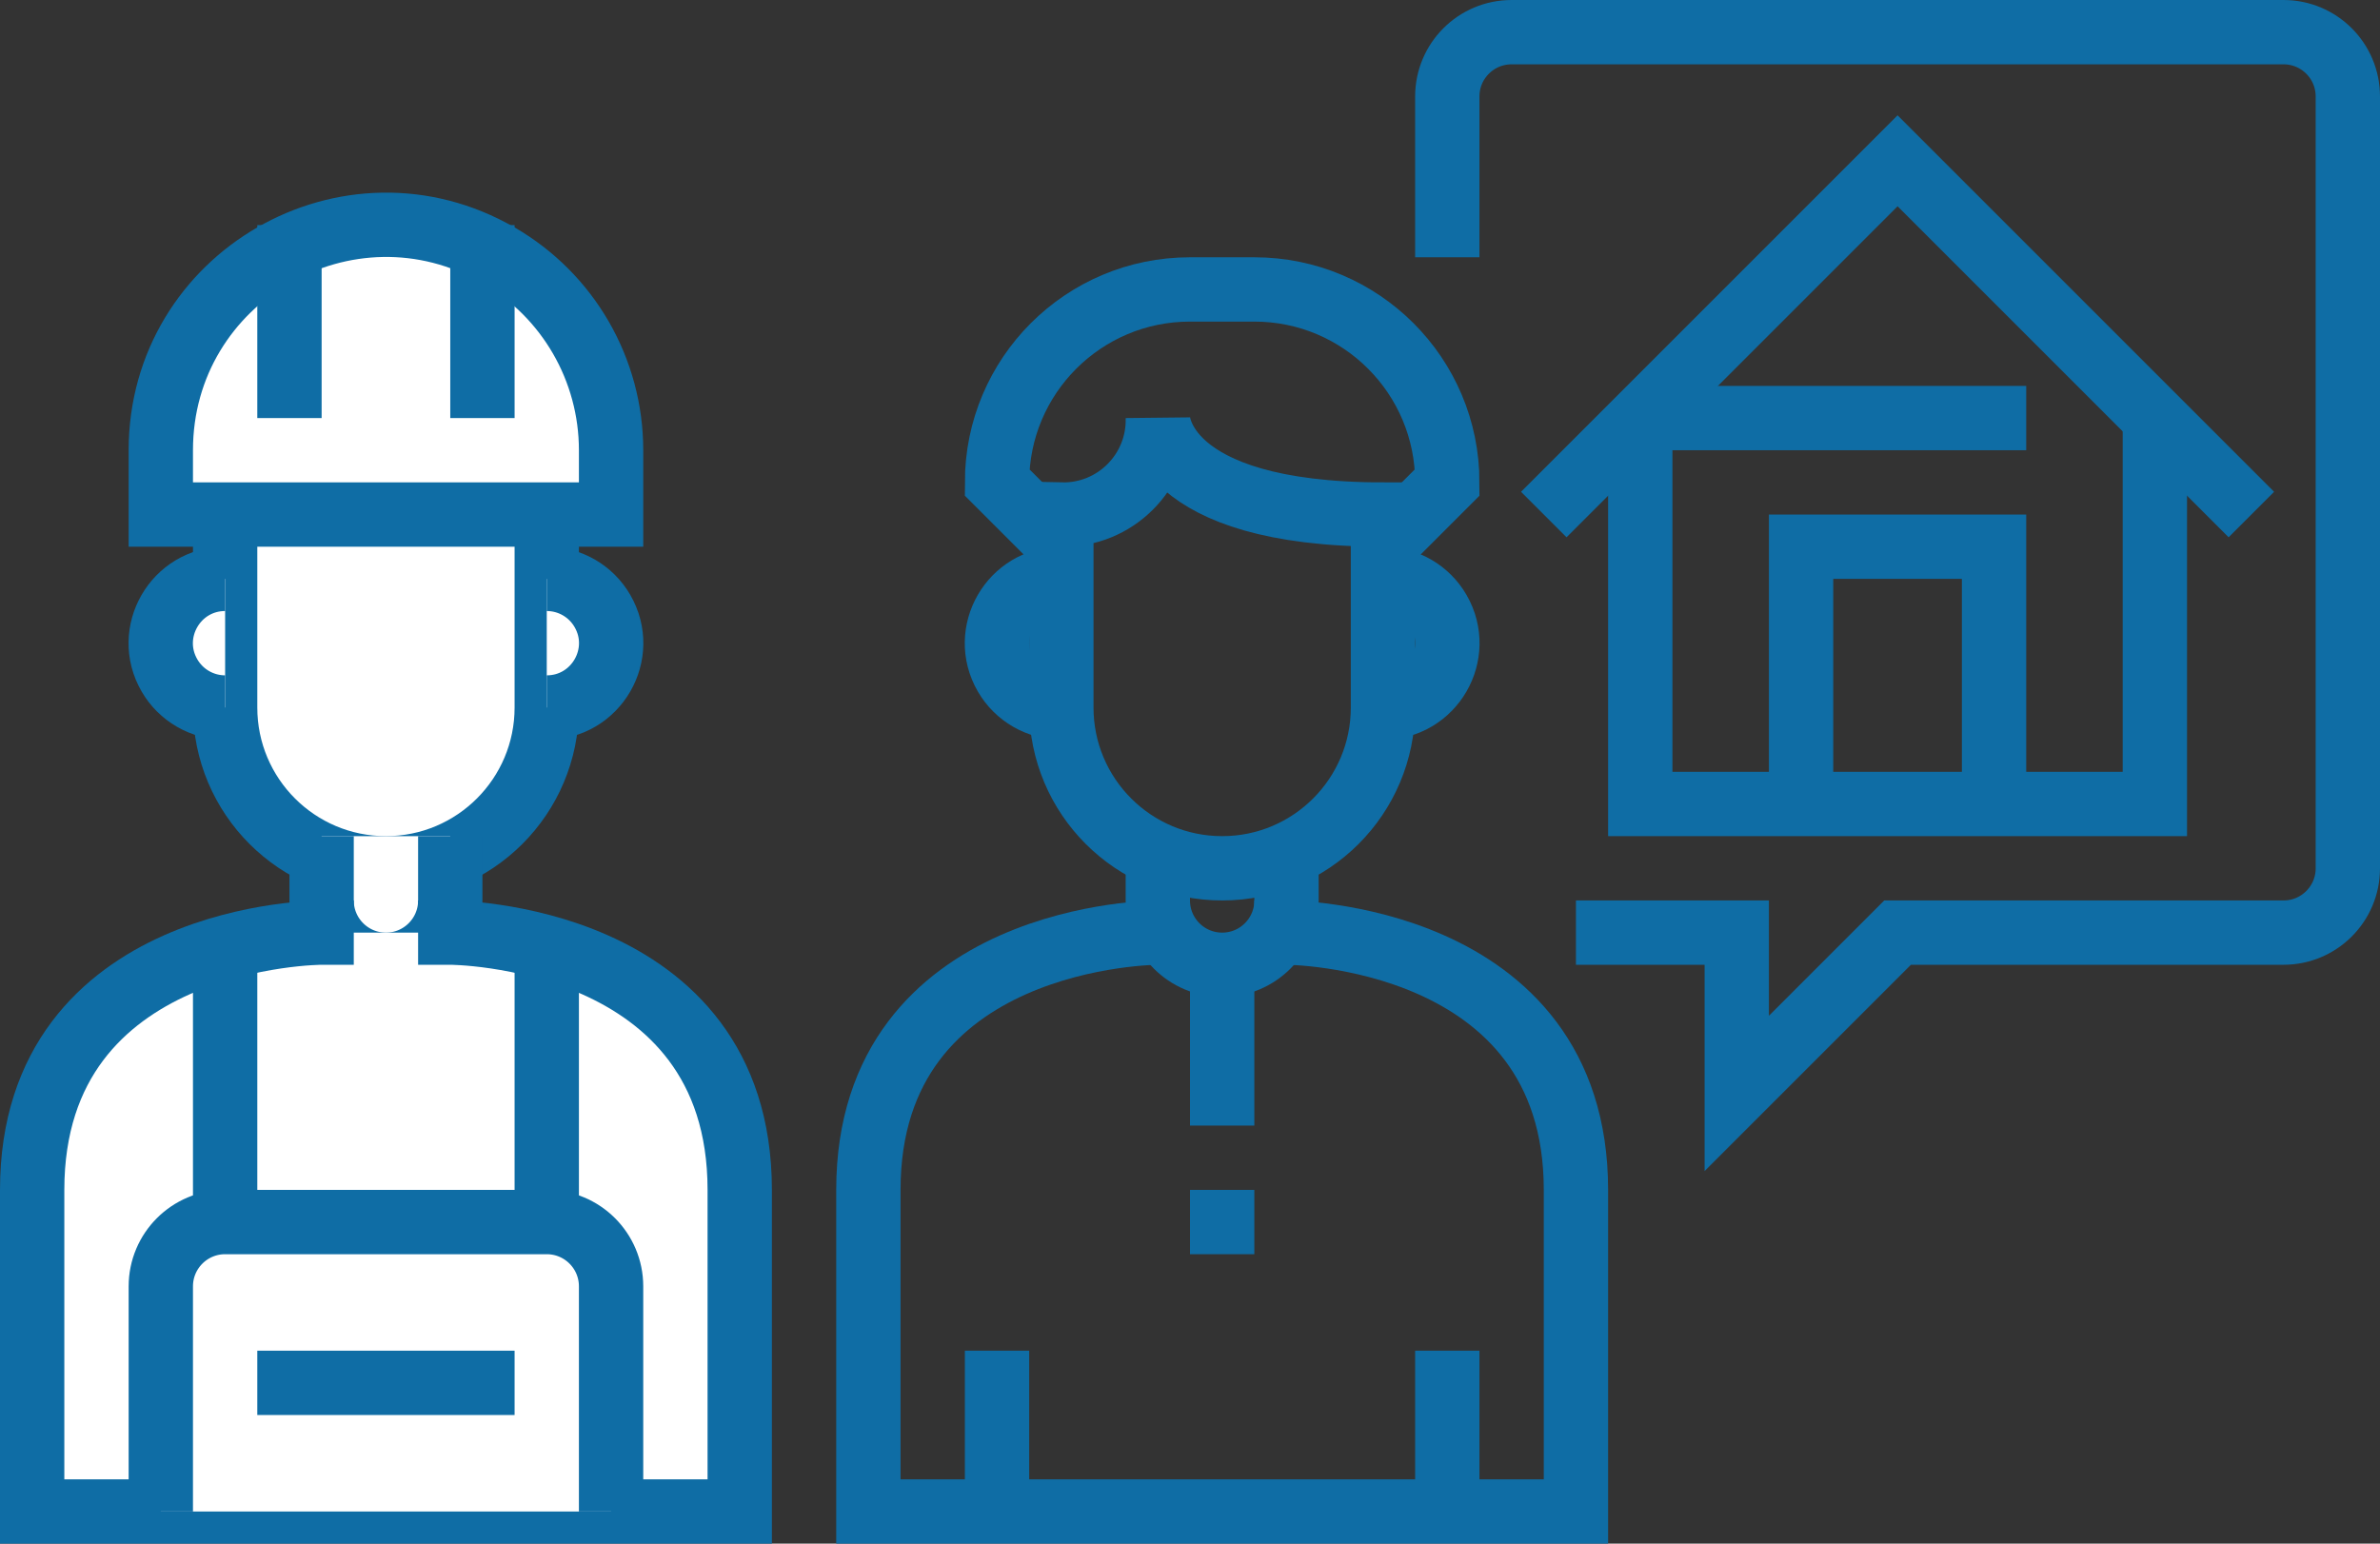
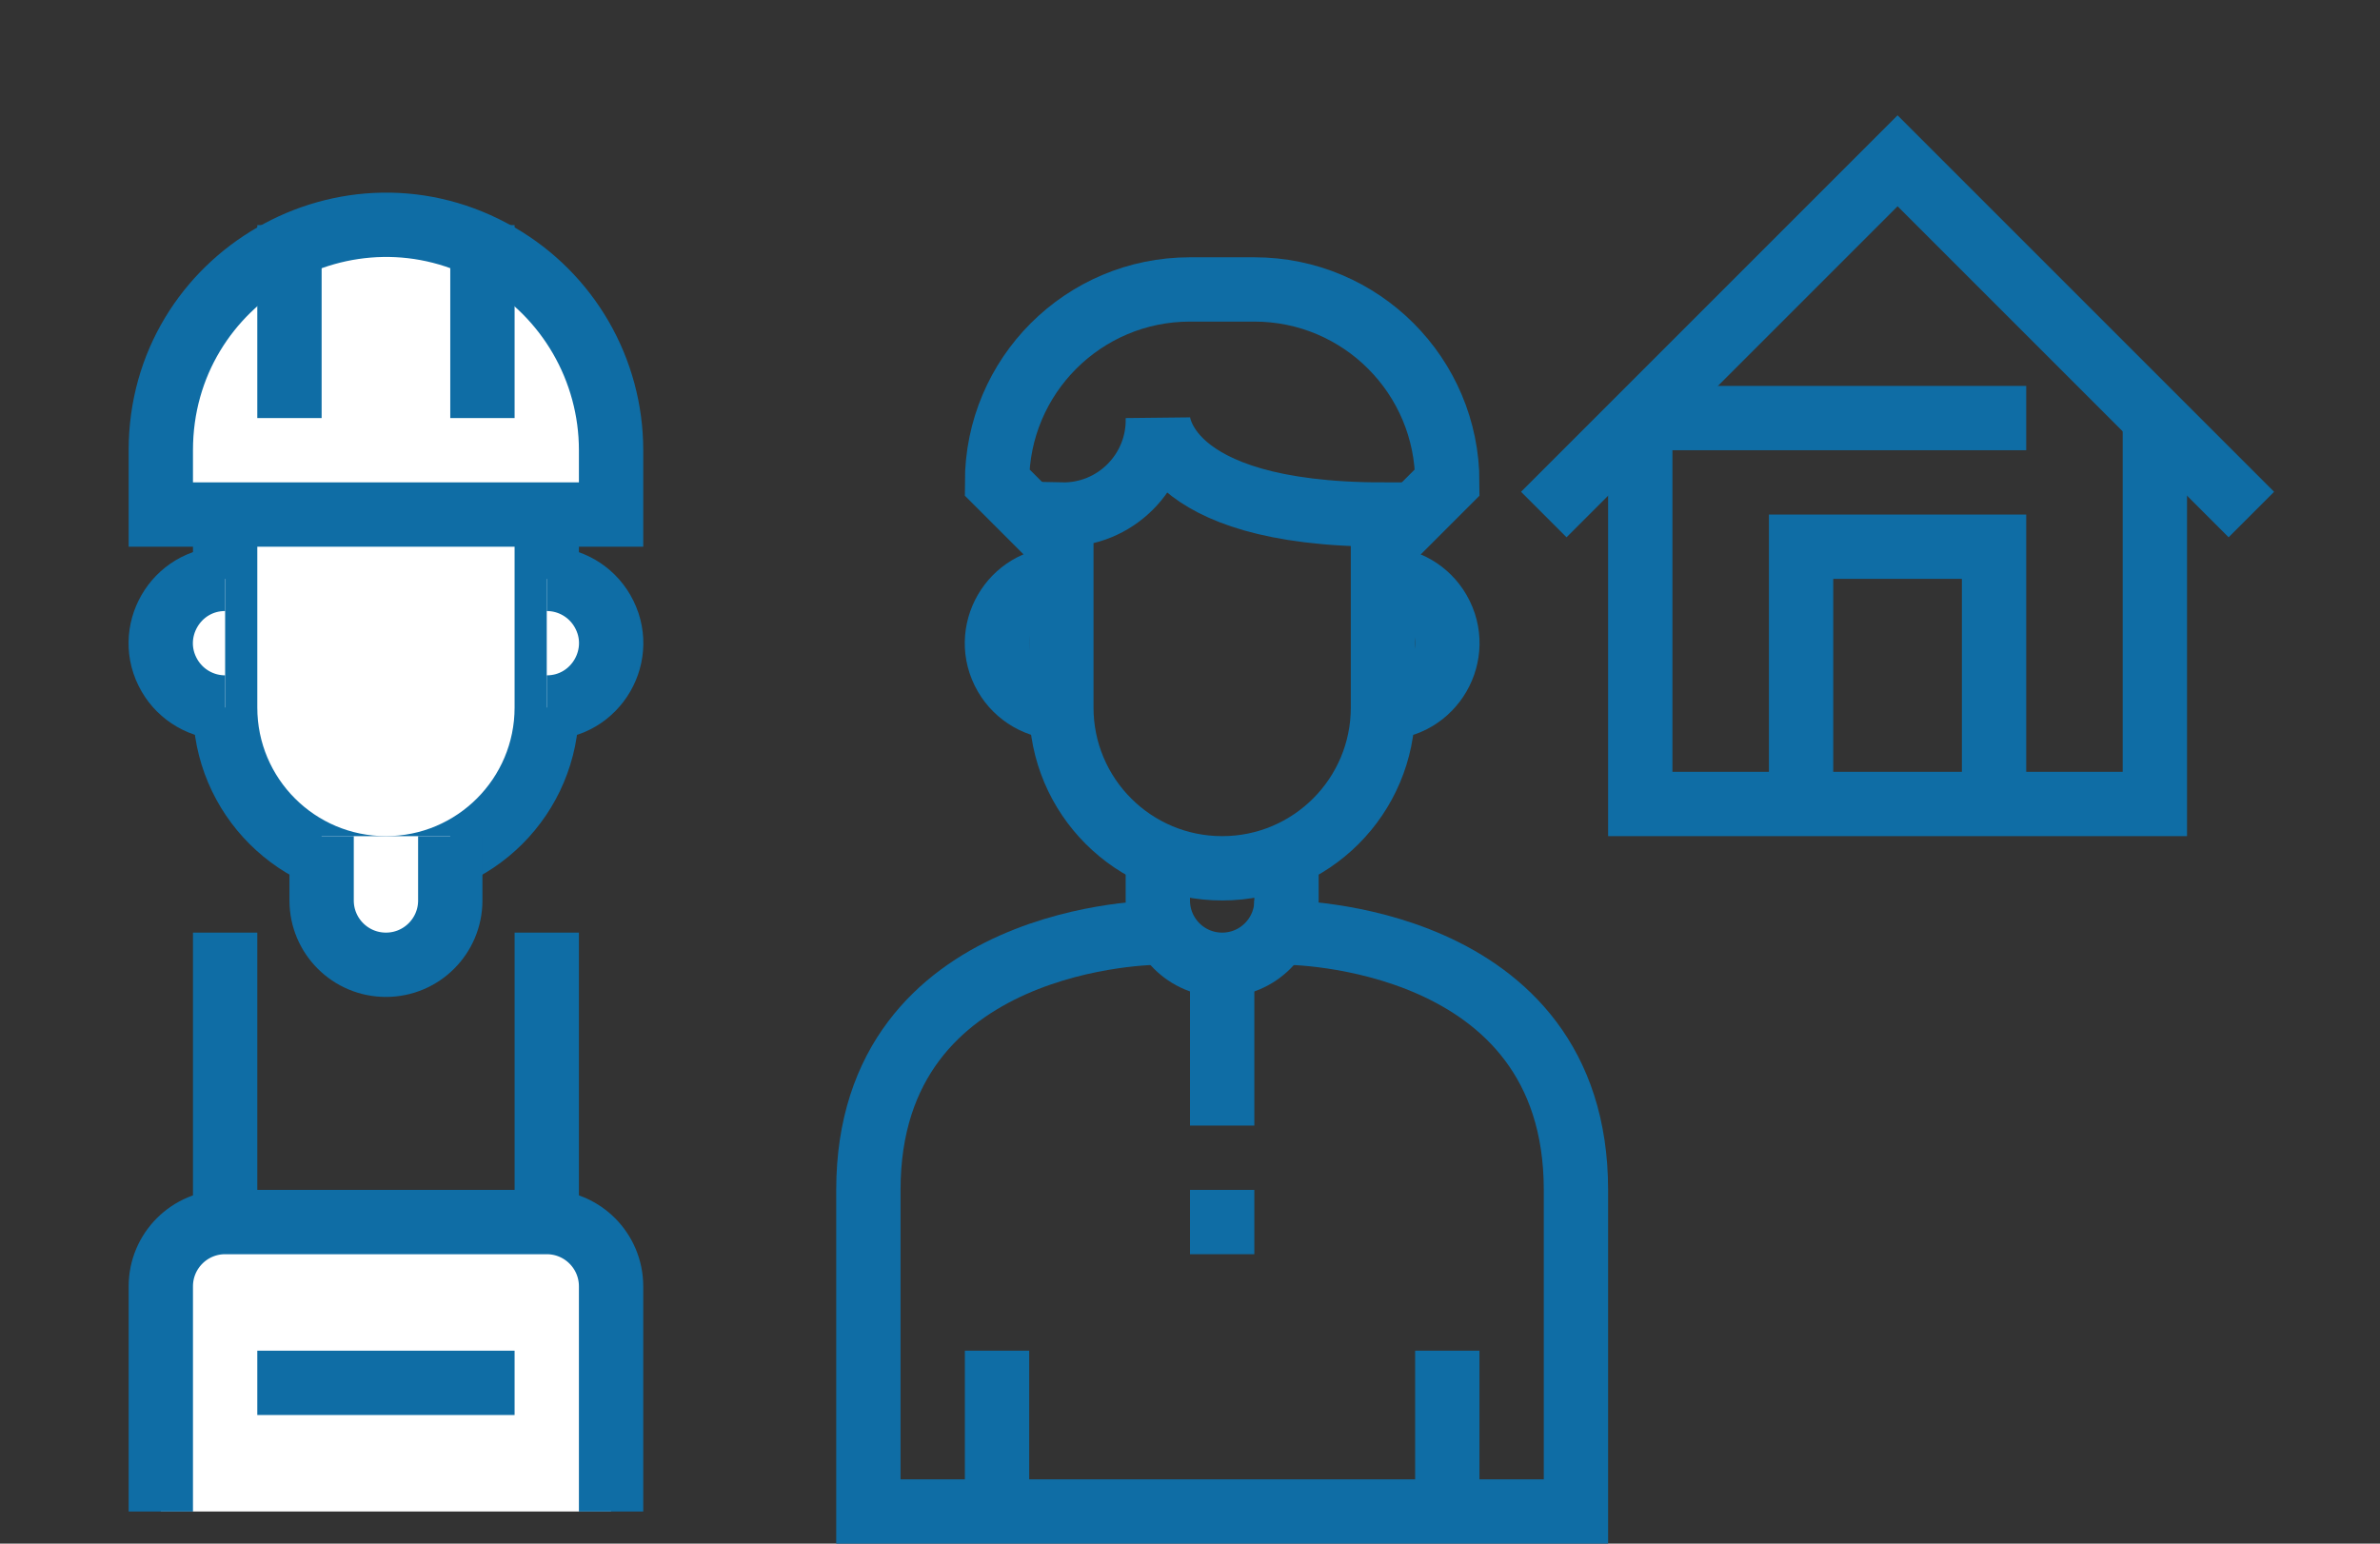
<svg xmlns="http://www.w3.org/2000/svg" id="Untitled-P%E1gina%201" viewBox="0 0 74 48" style="background-color:#ffffff00" version="1.1" xml:space="preserve" x="0px" y="0px" width="74px" height="48px">
  <rect x="0" y="0" width="74" height="48" fill="#333333" stroke="none" />
  <g id="Capa%201">
    <g>
      <path id="cls-1" d="M 43 16 L 43 22 C 43 24.762 40.761 27 38 27 L 38 27 C 35.239 27 33 24.762 33 22 L 33 16 C 34.671 16.036 36.036 14.671 36 13 C 36 13 36 16 43 16 L 43 16 Z" stroke="#0f6da5" stroke-width="2" fill="none" />
      <path id="cls-12" d="M 43 22 C 44.54 22 45.502 20.333 44.732 19 C 44.375 18.381 43.715 18 43 18 " stroke="#0f6da5" stroke-width="2" fill="none" />
      <path id="cls-13" d="M 33 18 C 31.46 18 30.498 19.667 31.268 21 C 31.625 21.619 32.285 22 33 22 " stroke="#0f6da5" stroke-width="2" fill="none" />
      <path id="cls-14" d="M 33 17 L 31 15 L 31 15 C 31 11.686 33.686 9 37 9 L 39 9 C 42.314 9 45 11.686 45 15 L 45 15 L 43 17 " stroke="#0f6da5" stroke-width="2" fill="none" />
      <path id="cls-15" d="M 36 26 L 36 28 C 36 29.105 36.895 30 38 30 L 38 30 C 39.105 30 40 29.105 40 28 L 40 26 " stroke="#0f6da5" stroke-width="2" fill="none" />
      <path id="cls-16" d="M 39 29 L 40 29 C 40 29 49 29 49 37 L 49 47 L 27 47 L 27 37 C 27 29 36 29 36 29 L 37 29 " stroke="#0f6da5" stroke-width="2" fill="none" />
      <path id="cls-17" d="M 45 47 L 45 42 " stroke="#0f6da5" stroke-width="2" fill="none" />
      <path id="cls-18" d="M 31 47 L 31 42 " stroke="#0f6da5" stroke-width="2" fill="none" />
-       <path id="cls-19" d="M 45 8 L 45 3 C 45 1.895 45.895 1 47 1 L 71 1 C 72.105 1 73 1.895 73 3 L 73 27 C 73 28.105 72.105 29 71 29 L 59 29 L 54 34 L 54 29 L 49 29 " stroke="#0f6da5" stroke-width="2" fill="none" />
      <path id="cls-110" d="M 38 30 L 38 35 " stroke="#0f6da5" stroke-width="2" fill="none" />
      <path id="cls-111" d="M 38 37 L 38 39 " stroke="#0f6da5" stroke-width="2" fill="none" />
      <path id="cls-112" d="M 17 16 L 17 22 C 17 24.762 14.761 27 12 27 L 12 27 C 9.239 27 7 24.762 7 22 L 7 16 " stroke="#0f6da5" stroke-width="2" fill="#ffffff" />
      <path id="cls-113" d="M 17 22 C 18.54 22 19.502 20.333 18.732 19 C 18.375 18.381 17.715 18 17 18 " stroke="#0f6da5" stroke-width="2" fill="#ffffff" />
      <path id="cls-114" d="M 7 18 C 5.46 18 4.498 19.667 5.268 21 C 5.625 21.619 6.285 22 7 22 " stroke="#0f6da5" stroke-width="2" fill="#ffffff" />
      <path id="cls-115" d="M 10 26 L 10 28 C 10 29.105 10.895 30 12 30 L 12 30 C 13.105 30 14 29.105 14 28 L 14 26 " stroke="#0f6da5" stroke-width="2" fill="#ffffff" />
-       <path id="cls-116" d="M 13 29 L 14 29 C 14 29 23 29 23 37 L 23 47 L 1 47 L 1 37 C 1 29 10 29 10 29 L 11 29 " stroke="#0f6da5" stroke-width="2" fill="#ffffff" />
      <path id="cls-117" d="M 19 47 L 19 40 C 19 38.895 18.105 38 17 38 L 7 38 C 5.895 38 5 38.895 5 40 L 5 47 " stroke="#0f6da5" stroke-width="2" fill="#ffffff" />
      <path id="cls-118" d="M 17 38 L 17 29 " stroke="#0f6da5" stroke-width="2" fill="#ffffff" />
      <path id="cls-119" d="M 7 38 L 7 29 " stroke="#0f6da5" stroke-width="2" fill="#ffffff" />
      <path id="cls-120" d="M 8 43 L 16 43 " stroke="#0f6da5" stroke-width="2" fill="#ffffff" />
      <path id="cls-121" d="M 5 14 C 5 8.611 10.833 5.244 15.5 7.938 C 17.666 9.188 19 11.499 19 14 L 19 16 L 5 16 L 5 14 Z" stroke="#0f6da5" stroke-width="2" fill="#ffffff" />
      <path id="cls-122" d="M 9 7 L 9 13 " stroke="#0f6da5" stroke-width="2" fill="#ffffff" />
      <path id="cls-123" d="M 15 7 L 15 13 " stroke="#0f6da5" stroke-width="2" fill="#ffffff" />
      <path id="cls-124" d="M 70 16 L 59 5 L 48 16 " stroke="#0f6da5" stroke-width="2" fill="none" />
      <path id="cls-125" d="M 56 25 L 56 17 L 62 17 L 62 25 " stroke="#0f6da5" stroke-width="2" fill="none" />
      <path id="cls-126" d="M 67 13 L 67 25 L 51 25 L 51 13 " stroke="#0f6da5" stroke-width="2" fill="none" />
      <path id="cls-127" d="M 63 13 L 51 13 " stroke="#0f6da5" stroke-width="2" fill="none" />
    </g>
  </g>
</svg>